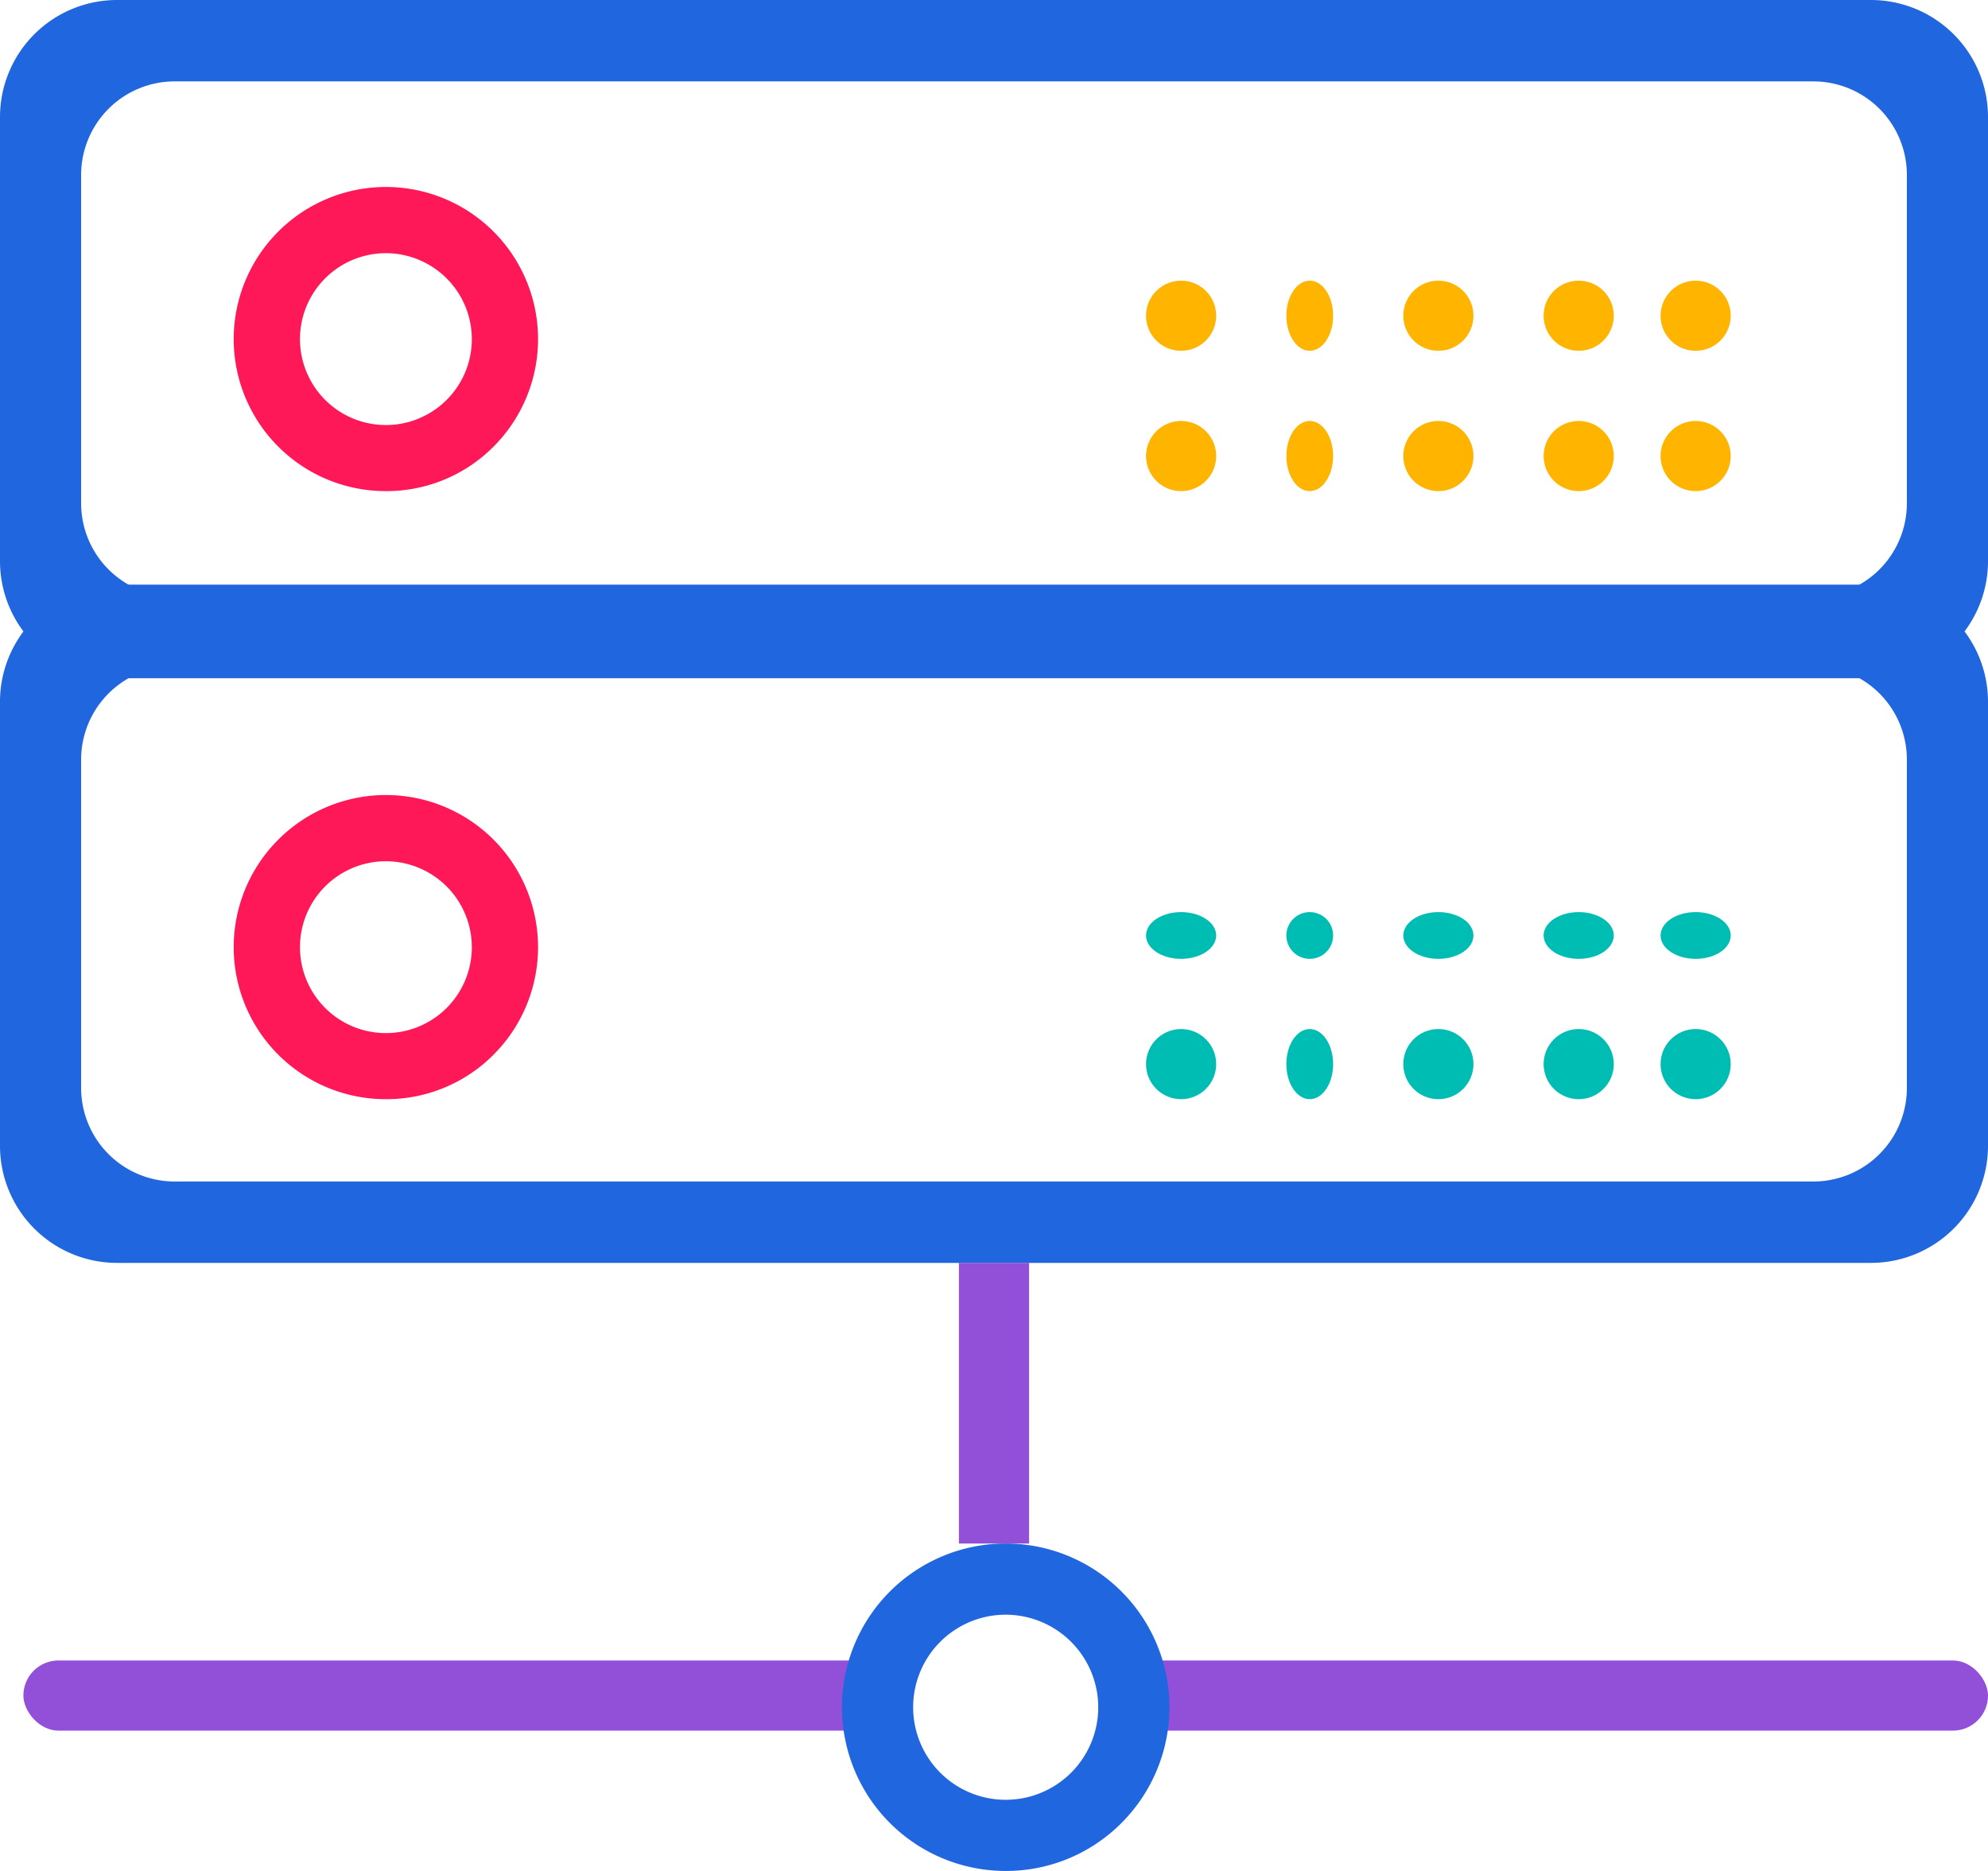
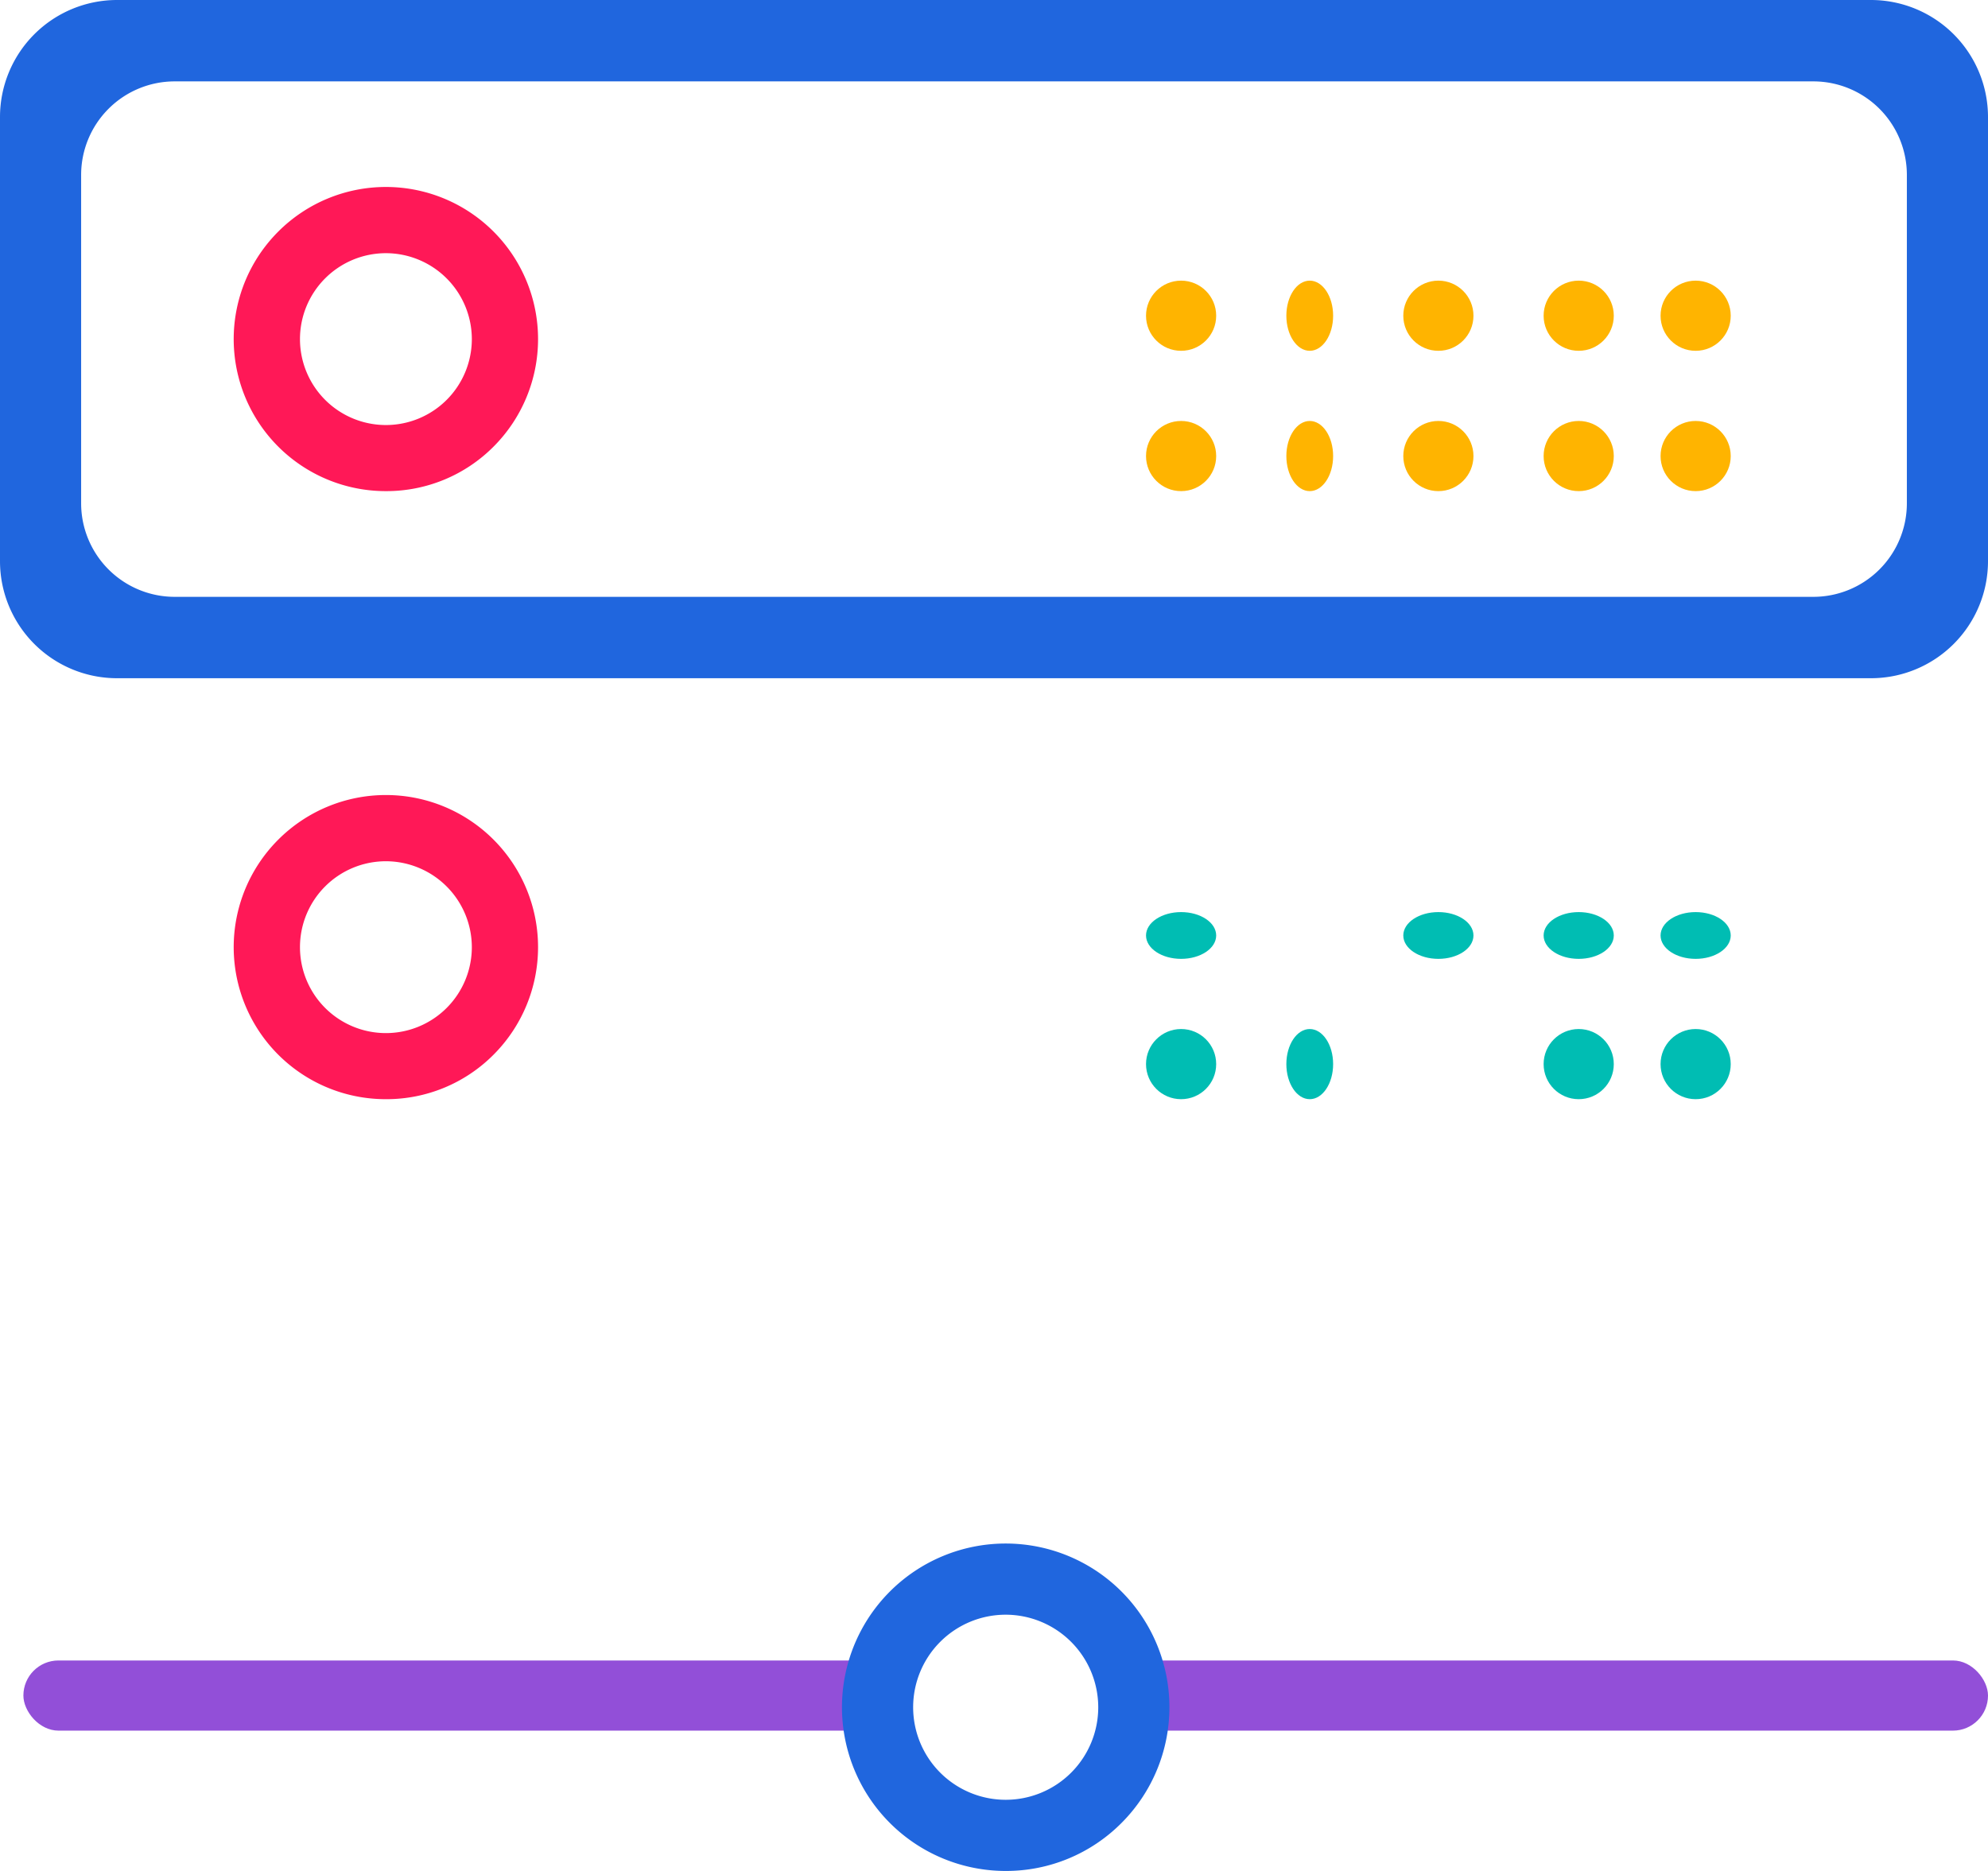
<svg xmlns="http://www.w3.org/2000/svg" width="85" height="80" viewBox="0 0 85 80">
  <g id="Group_1700" data-name="Group 1700" transform="translate(-2658 -564.848)">
    <g id="Group_172" data-name="Group 172" transform="translate(2659 635.848)">
      <rect id="Rectangle_9" data-name="Rectangle 9" width="37" height="3" rx="1.5" fill="#924fd8" />
      <rect id="Rectangle_10" data-name="Rectangle 10" width="37" height="3" rx="1.5" transform="translate(47)" fill="#924fd8" />
    </g>
    <path id="Subtraction_2" data-name="Subtraction 2" d="M80,29H5a5.005,5.005,0,0,1-5-5V5A5.005,5.005,0,0,1,5,0H80a5.006,5.006,0,0,1,5,5V24A5.006,5.006,0,0,1,80,29ZM7.469,3.48a4,4,0,0,0-4,4V21.52a4,4,0,0,0,4,4H77.531a4,4,0,0,0,4-4V7.48a4,4,0,0,0-4-4Z" transform="translate(2658 564.848)" fill="#2066de" />
-     <path id="Subtraction_1" data-name="Subtraction 1" d="M80,29H5a5.005,5.005,0,0,1-5-5V5A5.005,5.005,0,0,1,5,0H80a5.006,5.006,0,0,1,5,5V24A5.006,5.006,0,0,1,80,29ZM7.469,3.48a4,4,0,0,0-4,4V21.52a4,4,0,0,0,4,4H77.531a4,4,0,0,0,4-4V7.48a4,4,0,0,0-4-4Z" transform="translate(2658 589.848)" fill="#2066de" />
-     <rect id="Rectangle_8" data-name="Rectangle 8" width="3" height="12" transform="translate(2699 618.848)" fill="#924fd8" />
    <path id="Subtraction_3" data-name="Subtraction 3" d="M6.5,13A6.5,6.5,0,0,1,1.9,1.9,6.5,6.5,0,0,1,11.1,11.1,6.457,6.457,0,0,1,6.5,13Zm0-10.174A3.674,3.674,0,1,0,10.174,6.5,3.679,3.679,0,0,0,6.5,2.826Z" transform="translate(2668 572.848)" fill="#ff1857" />
    <path id="Subtraction_4" data-name="Subtraction 4" d="M6.5,13A6.5,6.5,0,0,1,1.9,1.9,6.5,6.5,0,0,1,11.1,11.1,6.457,6.457,0,0,1,6.5,13Zm0-10.174A3.674,3.674,0,1,0,10.174,6.5,3.679,3.679,0,0,0,6.5,2.826Z" transform="translate(2668 598.848)" fill="#ff1857" />
    <path id="Subtraction_5" data-name="Subtraction 5" d="M7,14A7,7,0,0,1,2.05,2.05a7,7,0,0,1,9.9,9.9A6.954,6.954,0,0,1,7,14ZM7,3.043A3.957,3.957,0,1,0,10.957,7,3.962,3.962,0,0,0,7,3.043Z" transform="translate(2694 630.848)" fill="#2066de" />
    <circle id="Ellipse_29" data-name="Ellipse 29" cx="1.5" cy="1.5" r="1.5" transform="translate(2707 576.848)" fill="#ffb400" />
    <ellipse id="Ellipse_48" data-name="Ellipse 48" cx="1.5" cy="1" rx="1.5" ry="1" transform="translate(2707 603.848)" fill="#00bdb3" />
    <ellipse id="Ellipse_32" data-name="Ellipse 32" cx="1" cy="1.5" rx="1" ry="1.5" transform="translate(2713 576.848)" fill="#ffb400" />
-     <circle id="Ellipse_45" data-name="Ellipse 45" cx="1" cy="1" r="1" transform="translate(2713 603.848)" fill="#00bdb3" />
    <circle id="Ellipse_34" data-name="Ellipse 34" cx="1.5" cy="1.5" r="1.5" transform="translate(2718 576.848)" fill="#ffb400" />
    <ellipse id="Ellipse_44" data-name="Ellipse 44" cx="1.5" cy="1" rx="1.5" ry="1" transform="translate(2718 603.848)" fill="#00bdb3" />
    <circle id="Ellipse_36" data-name="Ellipse 36" cx="1.5" cy="1.5" r="1.5" transform="translate(2724 576.848)" fill="#ffb400" />
    <ellipse id="Ellipse_41" data-name="Ellipse 41" cx="1.5" cy="1" rx="1.5" ry="1" transform="translate(2724 603.848)" fill="#00bdb3" />
    <circle id="Ellipse_38" data-name="Ellipse 38" cx="1.5" cy="1.5" r="1.5" transform="translate(2729 576.848)" fill="#ffb400" />
    <ellipse id="Ellipse_40" data-name="Ellipse 40" cx="1.5" cy="1" rx="1.5" ry="1" transform="translate(2729 603.848)" fill="#00bdb3" />
    <circle id="Ellipse_30" data-name="Ellipse 30" cx="1.5" cy="1.5" r="1.5" transform="translate(2707 582.848)" fill="#ffb400" />
    <circle id="Ellipse_47" data-name="Ellipse 47" cx="1.5" cy="1.5" r="1.5" transform="translate(2707 608.848)" fill="#00bdb3" />
    <ellipse id="Ellipse_31" data-name="Ellipse 31" cx="1" cy="1.5" rx="1" ry="1.5" transform="translate(2713 582.848)" fill="#ffb400" />
    <ellipse id="Ellipse_46" data-name="Ellipse 46" cx="1" cy="1.5" rx="1" ry="1.5" transform="translate(2713 608.848)" fill="#00bdb3" />
    <circle id="Ellipse_33" data-name="Ellipse 33" cx="1.5" cy="1.5" r="1.5" transform="translate(2718 582.848)" fill="#ffb400" />
-     <circle id="Ellipse_43" data-name="Ellipse 43" cx="1.5" cy="1.5" r="1.5" transform="translate(2718 608.848)" fill="#00bdb3" />
    <circle id="Ellipse_35" data-name="Ellipse 35" cx="1.5" cy="1.5" r="1.5" transform="translate(2724 582.848)" fill="#ffb400" />
    <circle id="Ellipse_42" data-name="Ellipse 42" cx="1.5" cy="1.5" r="1.5" transform="translate(2724 608.848)" fill="#00bdb3" />
    <circle id="Ellipse_37" data-name="Ellipse 37" cx="1.5" cy="1.5" r="1.5" transform="translate(2729 582.848)" fill="#ffb400" />
    <circle id="Ellipse_39" data-name="Ellipse 39" cx="1.5" cy="1.5" r="1.5" transform="translate(2729 608.848)" fill="#00bdb3" />
  </g>
</svg>